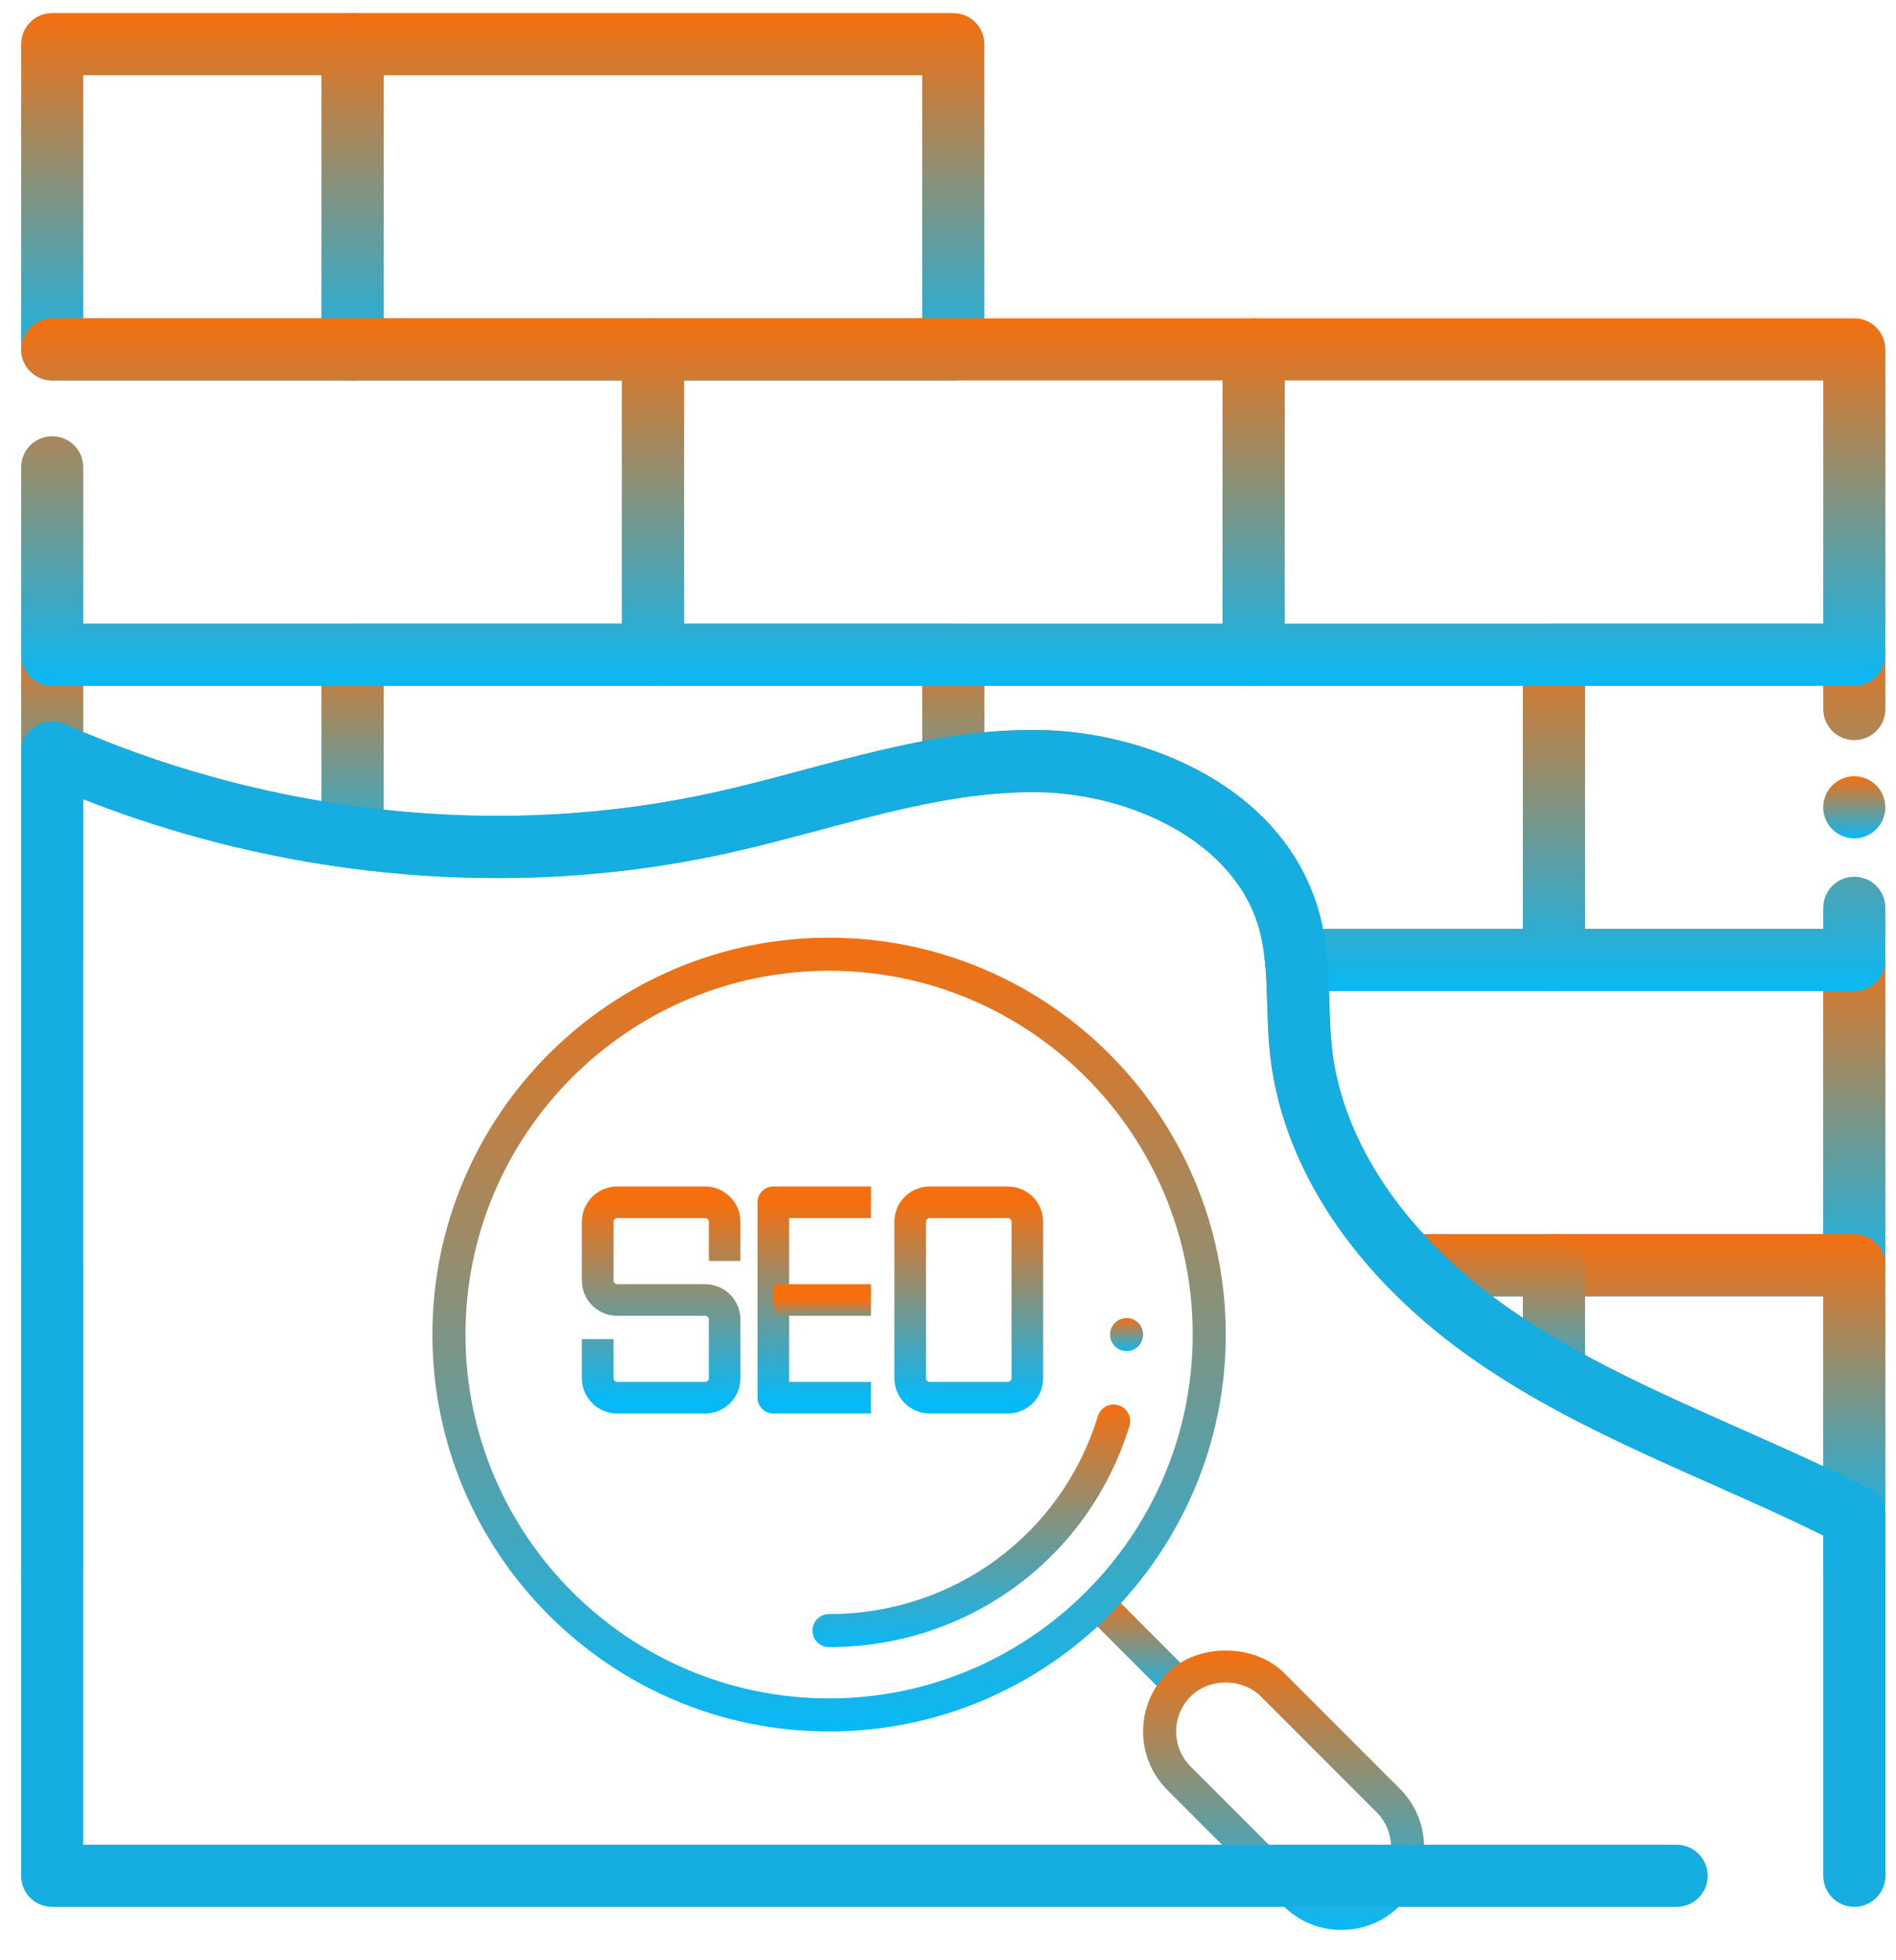
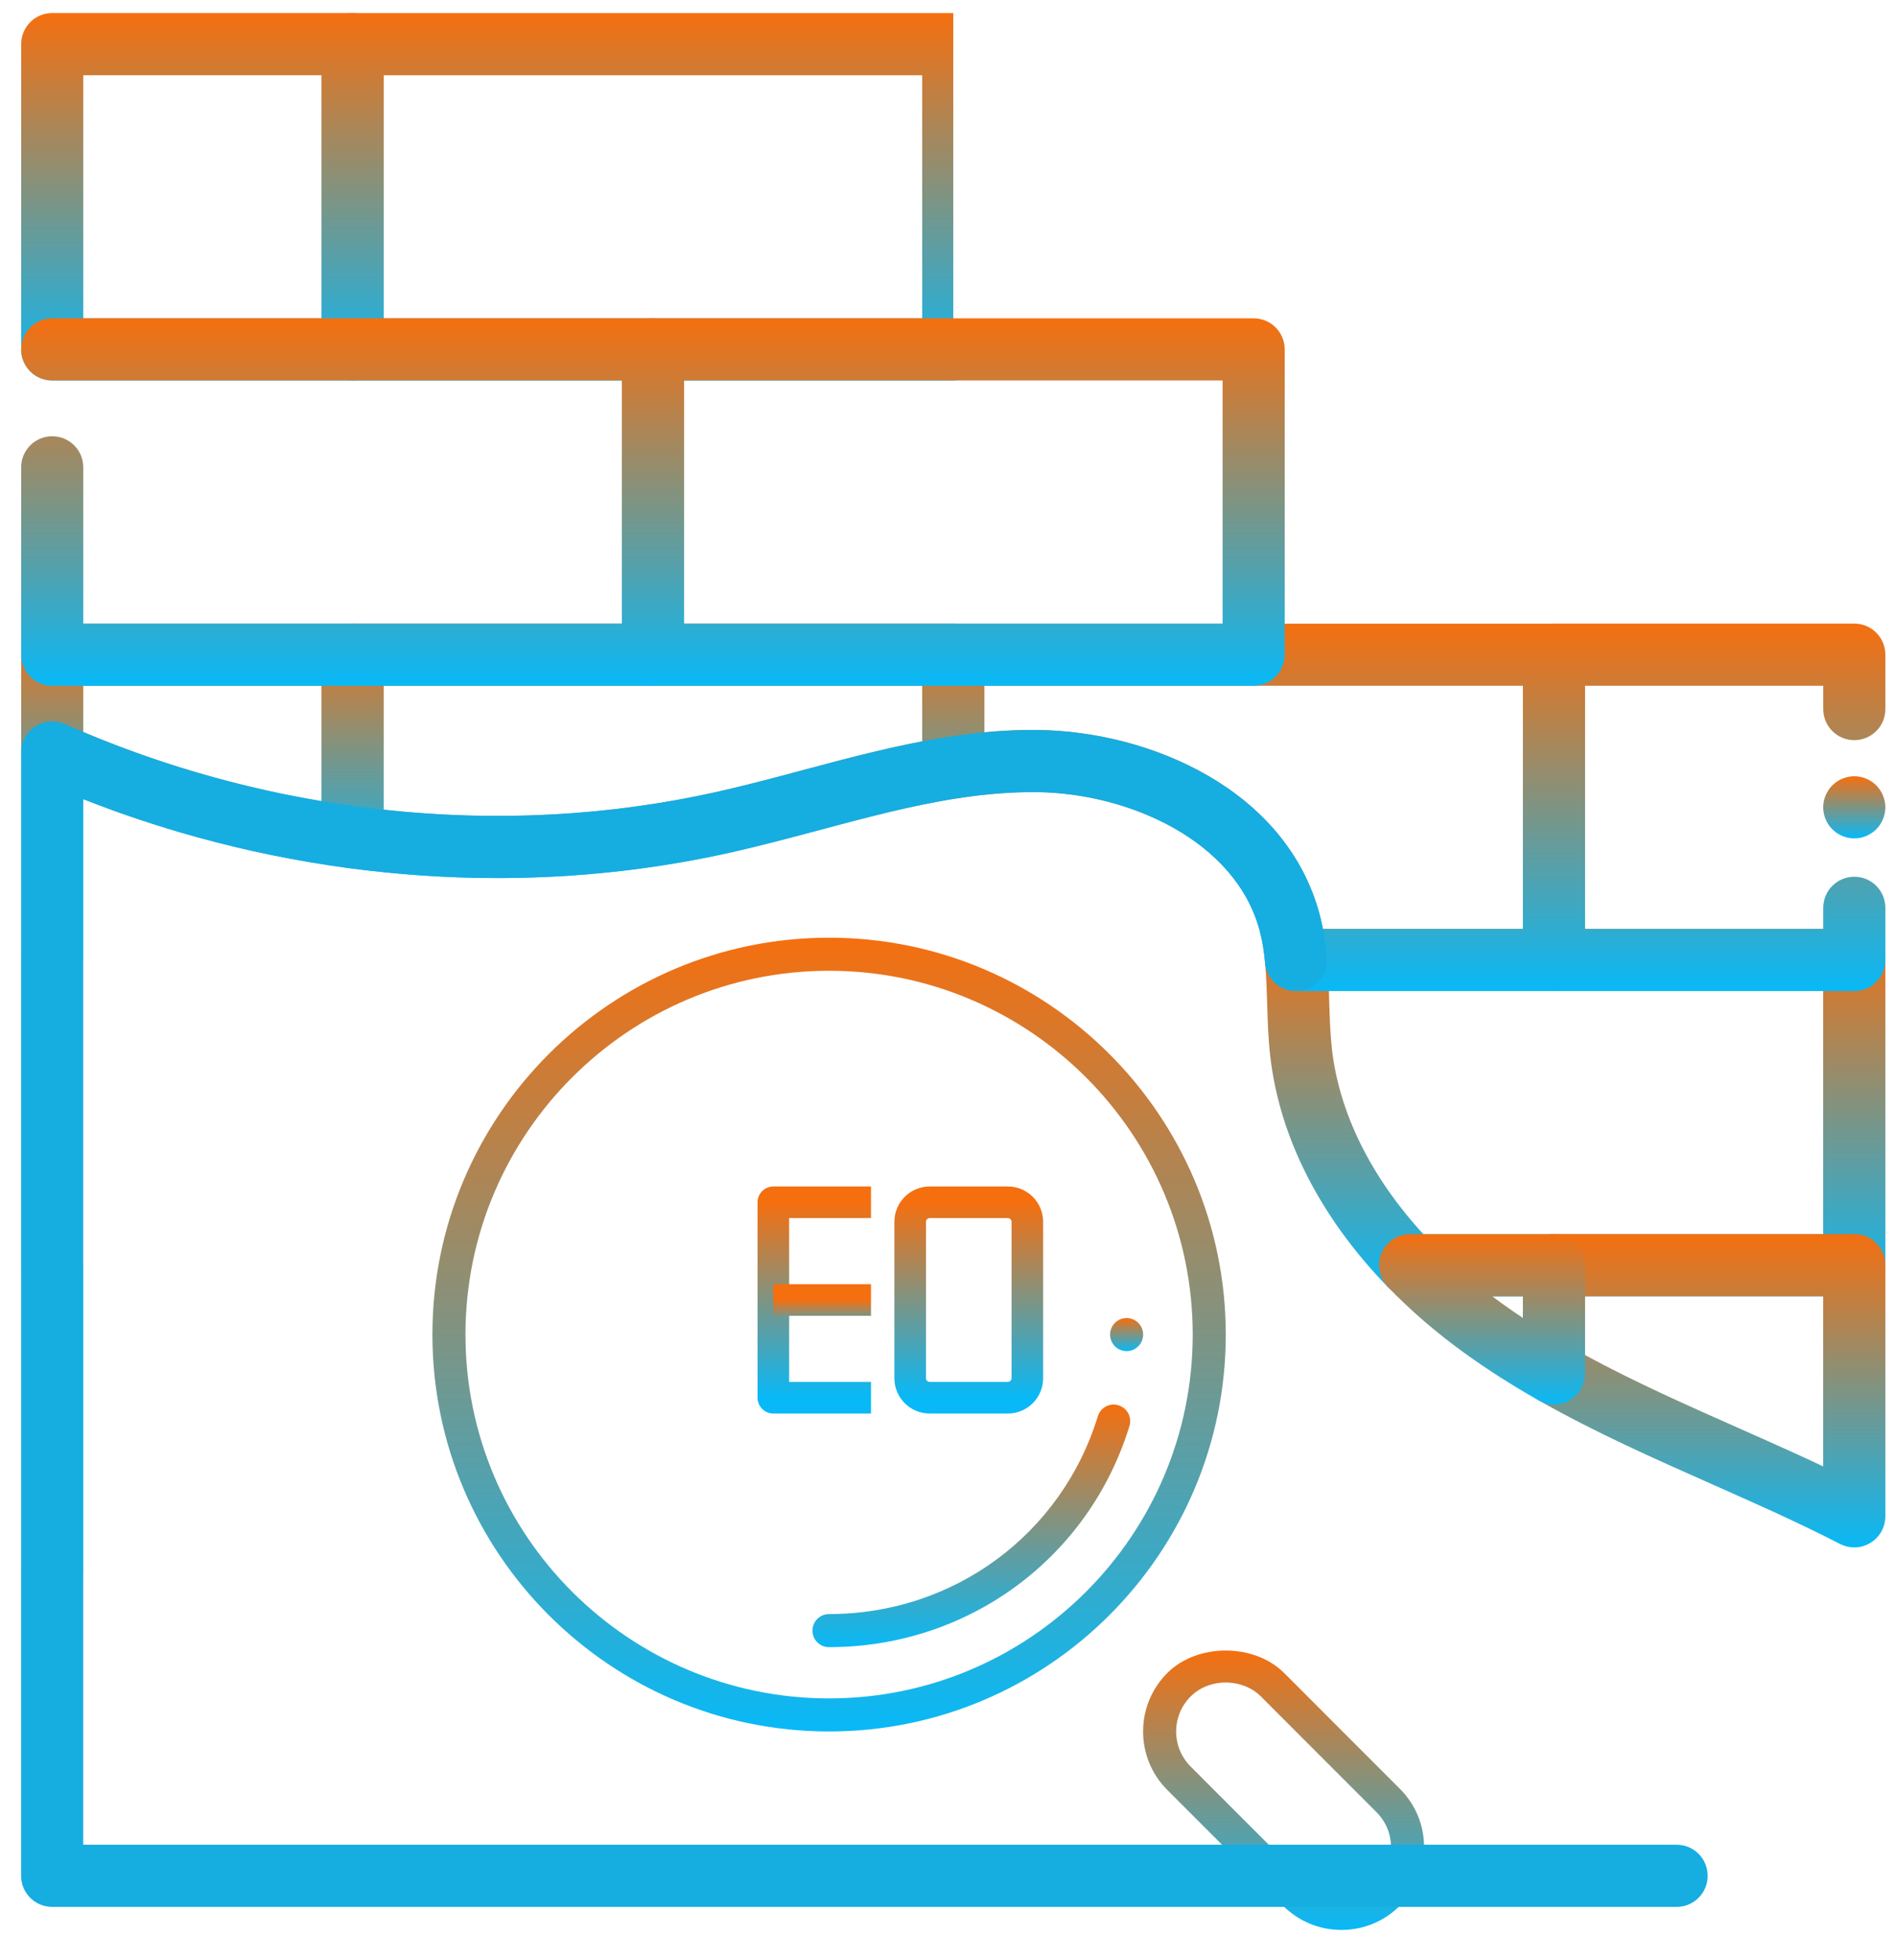
<svg xmlns="http://www.w3.org/2000/svg" width="60" height="62" viewBox="0 0 60 62" fill="none">
-   <path d="M18.914 42.354V43.59C18.914 43.754 18.979 43.911 19.095 44.027C19.211 44.143 19.368 44.208 19.532 44.208H22.314C22.478 44.208 22.635 44.143 22.751 44.027C22.867 43.911 22.932 43.754 22.932 43.59V41.736C22.932 41.572 22.867 41.414 22.751 41.298C22.635 41.183 22.478 41.117 22.314 41.117H19.532C19.368 41.117 19.211 41.052 19.095 40.936C18.979 40.821 18.914 40.663 18.914 40.499V38.645C18.914 38.481 18.979 38.324 19.095 38.208C19.211 38.092 19.368 38.027 19.532 38.027H22.314C22.478 38.027 22.635 38.092 22.751 38.208C22.867 38.324 22.932 38.481 22.932 38.645V39.881" stroke="url(#paint0_linear_2006_17664)" stroke-linejoin="round" />
  <path d="M27.563 38.027H24.473V44.208H27.563" stroke="url(#paint1_linear_2006_17664)" stroke-linejoin="round" />
  <path d="M24.473 41.117H27.563" stroke="url(#paint2_linear_2006_17664)" stroke-linejoin="round" />
  <path d="M31.893 38.027H29.421C29.079 38.027 28.803 38.304 28.803 38.645V43.59C28.803 43.931 29.079 44.208 29.421 44.208H31.893C32.235 44.208 32.511 43.931 32.511 43.59V38.645C32.511 38.304 32.235 38.027 31.893 38.027Z" stroke="url(#paint3_linear_2006_17664)" stroke-linejoin="round" />
-   <path d="M37.308 53.284C37.435 53.157 37.582 53.057 37.734 52.971L35.353 50.59C35.15 50.386 34.818 50.386 34.614 50.59C34.41 50.795 34.41 51.125 34.614 51.33L36.99 53.706C37.08 53.556 37.18 53.411 37.308 53.284Z" fill="url(#paint4_linear_2006_17664)" />
  <path d="M42.45 61.041C41.753 61.041 41.096 60.769 40.601 60.275L36.94 56.614C36.446 56.119 36.174 55.463 36.174 54.764C36.174 54.066 36.446 53.41 36.94 52.915C37.887 51.967 39.69 51.967 40.638 52.915L44.299 56.576C44.794 57.071 45.066 57.727 45.066 58.426C45.066 59.125 44.794 59.781 44.3 60.275C43.806 60.77 43.148 61.041 42.45 61.041ZM38.789 53.216C38.363 53.216 37.959 53.375 37.679 53.656C37.383 53.952 37.22 54.346 37.22 54.764C37.22 55.183 37.383 55.577 37.679 55.874L41.341 59.536C41.934 60.128 42.966 60.128 43.559 59.536C43.856 59.239 44.02 58.844 44.02 58.426C44.02 58.007 43.856 57.613 43.56 57.316L39.899 53.654C39.619 53.375 39.215 53.216 38.789 53.216Z" fill="url(#paint5_linear_2006_17664)" />
  <path d="M26.234 52.097C25.945 52.097 25.711 51.863 25.711 51.574C25.711 51.285 25.945 51.051 26.234 51.051C30.175 51.051 33.593 48.536 34.742 44.794C34.827 44.518 35.12 44.36 35.396 44.448C35.672 44.533 35.828 44.825 35.743 45.101C34.457 49.286 30.637 52.097 26.234 52.097Z" fill="url(#paint6_linear_2006_17664)" />
  <path d="M26.237 54.764C19.315 54.764 13.684 49.133 13.684 42.211C13.684 35.289 19.315 29.658 26.237 29.658C33.159 29.658 38.79 35.289 38.79 42.211C38.79 49.133 33.159 54.764 26.237 54.764ZM26.237 30.704C19.892 30.704 14.73 35.866 14.73 42.211C14.73 48.556 19.892 53.718 26.237 53.718C32.581 53.718 37.744 48.556 37.744 42.211C37.744 35.866 32.581 30.704 26.237 30.704Z" fill="url(#paint7_linear_2006_17664)" />
  <path d="M35.652 42.734C35.941 42.734 36.175 42.5 36.175 42.211C36.175 41.922 35.941 41.688 35.652 41.688C35.363 41.688 35.129 41.922 35.129 42.211C35.129 42.5 35.363 42.734 35.652 42.734Z" fill="url(#paint8_linear_2006_17664)" />
  <path d="M58.68 41.001H44.619C44.353 41.001 44.098 40.893 43.914 40.702C41.773 38.495 40.489 35.97 40.197 33.399C40.133 32.846 40.117 32.299 40.101 31.769C40.087 31.313 40.074 30.881 40.034 30.458C40.028 30.401 40.028 30.343 40.032 30.287C40.07 29.779 40.494 29.38 41.012 29.38H58.679C59.222 29.38 59.663 29.819 59.663 30.363V40.019C59.663 40.56 59.222 41.001 58.68 41.001ZM45.043 39.036H57.696V31.345H42.054C42.058 31.468 42.062 31.588 42.065 31.709C42.081 32.221 42.096 32.704 42.149 33.177C42.38 35.202 43.378 37.219 45.043 39.036Z" fill="url(#paint9_linear_2006_17664)" />
  <path d="M58.679 48.943C58.525 48.943 58.37 48.906 58.228 48.833C57.597 48.508 56.914 48.179 56.082 47.797C55.46 47.514 54.82 47.23 54.202 46.955C52.368 46.142 50.472 45.303 48.69 44.29C48.383 44.116 48.193 43.789 48.193 43.435V40.015C48.193 39.472 48.633 39.033 49.176 39.033H58.681C59.224 39.033 59.663 39.472 59.663 40.015V47.959C59.663 48.301 59.485 48.62 59.191 48.798C59.034 48.894 58.857 48.943 58.679 48.943ZM50.159 42.858C51.717 43.705 53.382 44.443 54.998 45.159C55.621 45.436 56.267 45.721 56.899 46.01C57.18 46.138 57.444 46.261 57.696 46.381V41H50.157V42.858H50.159Z" fill="url(#paint10_linear_2006_17664)" />
  <path d="M49.177 44.42C49.01 44.42 48.842 44.377 48.691 44.292C47.835 43.806 47.073 43.319 46.359 42.805C45.469 42.165 44.648 41.457 43.917 40.702C43.643 40.419 43.564 39.999 43.719 39.635C43.873 39.272 44.228 39.036 44.623 39.036H49.177C49.721 39.036 50.16 39.475 50.16 40.018V43.437C50.16 43.786 49.973 44.111 49.671 44.286C49.518 44.375 49.347 44.42 49.177 44.42ZM47.223 41.001C47.317 41.071 47.411 41.142 47.507 41.21C47.73 41.37 47.957 41.529 48.193 41.685V41.002H47.223V41.001Z" fill="url(#paint11_linear_2006_17664)" />
  <path d="M11.156 27.463C11.112 27.463 11.069 27.461 11.025 27.455C9.418 27.24 7.813 26.913 6.255 26.483C4.545 26.013 2.861 25.412 1.254 24.698C0.899 24.541 0.67 24.188 0.67 23.799V20.708C0.67 20.165 1.109 19.725 1.653 19.725H11.156C11.699 19.725 12.138 20.165 12.138 20.708V26.481C12.138 26.764 12.016 27.034 11.803 27.221C11.623 27.378 11.393 27.463 11.156 27.463ZM2.635 23.153C3.976 23.719 5.366 24.201 6.777 24.588C7.89 24.896 9.029 25.147 10.174 25.339V21.691H2.635V23.153Z" fill="url(#paint12_linear_2006_17664)" />
  <path d="M58.681 31.345H49.176C48.633 31.345 48.193 30.906 48.193 30.362V20.706C48.193 20.163 48.633 19.724 49.176 19.724H58.681C59.224 19.724 59.663 20.163 59.663 20.706V22.427C59.663 22.971 59.224 23.41 58.681 23.41C58.137 23.41 57.698 22.971 57.698 22.427V21.689H50.159V29.38H57.698V28.713C57.698 28.169 58.137 27.73 58.681 27.73C59.224 27.73 59.663 28.169 59.663 28.713V30.362C59.663 30.906 59.222 31.345 58.681 31.345Z" fill="url(#paint13_linear_2006_17664)" />
  <path d="M58.68 26.517C58.615 26.517 58.551 26.511 58.488 26.499C58.425 26.486 58.363 26.466 58.304 26.443C58.245 26.417 58.187 26.386 58.134 26.351C58.081 26.316 58.03 26.274 57.985 26.229C57.939 26.184 57.898 26.134 57.863 26.08C57.828 26.027 57.797 25.97 57.772 25.91C57.748 25.852 57.728 25.79 57.715 25.727C57.703 25.663 57.697 25.599 57.697 25.534C57.697 25.471 57.703 25.407 57.715 25.342C57.728 25.28 57.748 25.218 57.772 25.159C57.797 25.099 57.828 25.043 57.863 24.99C57.898 24.935 57.939 24.884 57.985 24.839C58.03 24.794 58.081 24.754 58.134 24.717C58.187 24.682 58.245 24.651 58.304 24.627C58.363 24.602 58.425 24.584 58.488 24.571C58.614 24.546 58.745 24.546 58.872 24.571C58.934 24.584 58.996 24.602 59.055 24.627C59.115 24.651 59.171 24.682 59.225 24.717C59.279 24.754 59.329 24.794 59.375 24.839C59.42 24.884 59.461 24.935 59.497 24.99C59.532 25.043 59.563 25.099 59.587 25.159C59.611 25.218 59.63 25.28 59.643 25.342C59.656 25.407 59.663 25.471 59.663 25.534C59.663 25.599 59.656 25.663 59.643 25.727C59.63 25.79 59.611 25.852 59.587 25.91C59.563 25.97 59.532 26.027 59.497 26.08C59.461 26.134 59.42 26.184 59.375 26.229C59.329 26.274 59.279 26.316 59.225 26.351C59.171 26.386 59.115 26.417 59.055 26.443C58.996 26.466 58.934 26.486 58.872 26.499C58.808 26.511 58.743 26.517 58.68 26.517Z" fill="url(#paint14_linear_2006_17664)" />
  <path d="M49.176 31.346H41.013C40.495 31.346 40.071 30.945 40.033 30.436C39.997 30.049 39.939 29.716 39.859 29.419C39.099 26.599 35.745 25.089 32.826 25.054C32.038 25.047 31.22 25.107 30.317 25.246C30.034 25.29 29.746 25.208 29.528 25.022C29.311 24.835 29.186 24.562 29.186 24.276V20.709C29.186 20.166 29.625 19.726 30.168 19.726H49.177C49.72 19.726 50.16 20.166 50.16 20.709V30.362C50.158 30.904 49.718 31.346 49.176 31.346ZM41.865 29.381H48.193V21.69H31.148V23.161C31.735 23.105 32.297 23.081 32.848 23.088C36.393 23.131 40.692 24.97 41.755 28.905C41.797 29.058 41.833 29.216 41.865 29.381Z" fill="url(#paint15_linear_2006_17664)" />
  <path d="M15.742 27.771C14.179 27.771 12.605 27.666 11.026 27.453C10.537 27.387 10.174 26.972 10.174 26.479V20.706C10.174 20.163 10.613 19.724 11.157 19.724H30.165C30.709 19.724 31.148 20.163 31.148 20.706V24.274C31.148 24.759 30.794 25.171 30.314 25.245C28.86 25.468 27.372 25.867 25.931 26.252C25.01 26.497 24.058 26.752 23.108 26.965C20.702 27.503 18.236 27.771 15.742 27.771ZM12.138 25.609C15.719 25.998 19.263 25.808 22.681 25.046C23.592 24.842 24.524 24.594 25.426 24.352C26.65 24.025 27.908 23.69 29.184 23.447V21.689H12.138V25.609Z" fill="url(#paint16_linear_2006_17664)" />
  <path d="M11.157 12.034H1.653C1.109 12.034 0.67 11.595 0.67 11.052V1.396C0.67 0.853 1.109 0.413 1.653 0.413H11.157C11.7 0.413 12.14 0.853 12.14 1.396V11.05C12.14 11.594 11.7 12.034 11.157 12.034ZM2.635 10.069H10.174V2.379H2.635V10.069Z" fill="url(#paint17_linear_2006_17664)" />
-   <path d="M30.167 12.035H11.157C10.613 12.035 10.174 11.595 10.174 11.052V1.397C10.174 0.854 10.613 0.415 11.157 0.415H30.167C30.71 0.415 31.149 0.854 31.149 1.397V11.052C31.149 11.595 30.71 12.035 30.167 12.035ZM12.139 10.069H29.184V2.38H12.139V10.069Z" fill="url(#paint18_linear_2006_17664)" />
+   <path d="M30.167 12.035H11.157C10.613 12.035 10.174 11.595 10.174 11.052V1.397C10.174 0.854 10.613 0.415 11.157 0.415H30.167V11.052C31.149 11.595 30.71 12.035 30.167 12.035ZM12.139 10.069H29.184V2.38H12.139V10.069Z" fill="url(#paint18_linear_2006_17664)" />
  <path d="M20.663 21.689H1.653C1.109 21.689 0.67 21.25 0.67 20.706V14.78C0.67 14.237 1.109 13.798 1.653 13.798C2.196 13.798 2.635 14.237 2.635 14.78V19.723H19.68V12.034H1.653C1.109 12.034 0.67 11.595 0.67 11.052C0.67 10.508 1.109 10.069 1.653 10.069H20.663C21.206 10.069 21.645 10.508 21.645 11.052V20.706C21.645 21.25 21.205 21.689 20.663 21.689Z" fill="url(#paint19_linear_2006_17664)" />
-   <path d="M58.679 21.689H39.67C39.127 21.689 38.688 21.25 38.688 20.706V11.052C38.688 10.508 39.127 10.069 39.67 10.069H58.68C59.224 10.069 59.663 10.508 59.663 11.052V20.706C59.662 21.25 59.222 21.689 58.679 21.689ZM40.653 19.723H57.698V12.034H40.653V19.723Z" fill="url(#paint20_linear_2006_17664)" />
  <path d="M39.673 21.689H20.662C20.119 21.689 19.68 21.25 19.68 20.706V11.052C19.68 10.508 20.119 10.069 20.662 10.069H39.673C40.216 10.069 40.655 10.508 40.655 11.052V20.706C40.655 21.25 40.215 21.689 39.673 21.689ZM21.645 19.723H38.69V12.034H21.645V19.723Z" fill="url(#paint21_linear_2006_17664)" />
-   <path d="M58.681 60.312C58.138 60.312 57.699 59.872 57.699 59.329V49.725C57.697 49.708 57.697 49.69 57.697 49.673V48.564C57.213 48.324 56.688 48.074 56.083 47.797C55.461 47.514 54.821 47.23 54.203 46.955C52.37 46.142 50.473 45.303 48.691 44.29C47.836 43.805 47.073 43.319 46.359 42.805C45.469 42.165 44.648 41.457 43.917 40.702C41.777 38.496 40.493 35.971 40.201 33.399C40.138 32.846 40.121 32.298 40.105 31.769C40.091 31.313 40.078 30.88 40.038 30.458C39.986 29.917 40.382 29.437 40.922 29.385C41.465 29.332 41.943 29.729 41.995 30.27C42.041 30.757 42.057 31.241 42.071 31.709C42.086 32.221 42.102 32.704 42.155 33.177C42.398 35.312 43.496 37.442 45.331 39.333C45.982 40.006 46.715 40.637 47.509 41.209C48.166 41.682 48.871 42.131 49.664 42.582C51.362 43.546 53.212 44.366 55.002 45.159C55.625 45.436 56.271 45.721 56.903 46.01C57.765 46.405 58.474 46.746 59.134 47.087C59.461 47.255 59.666 47.592 59.666 47.96V49.621C59.667 49.638 59.667 49.656 59.667 49.673V59.329C59.664 59.871 59.223 60.312 58.681 60.312Z" fill="#16ADE1" />
  <path d="M53.059 60.312H1.651C1.107 60.312 0.668 59.872 0.668 59.329V49.673C0.668 49.655 0.668 49.638 0.669 49.621V40.07C0.668 40.054 0.668 40.035 0.668 40.019V30.363C0.668 30.344 0.668 30.327 0.669 30.311V23.799C0.669 23.466 0.838 23.156 1.117 22.975C1.397 22.794 1.748 22.766 2.052 22.901C3.571 23.576 5.16 24.143 6.776 24.588C8.245 24.993 9.755 25.301 11.269 25.505C11.274 25.505 11.281 25.506 11.287 25.508C15.159 26.026 18.993 25.871 22.683 25.049C23.594 24.845 24.526 24.597 25.427 24.355C26.918 23.956 28.458 23.545 30.018 23.305C31.029 23.149 31.955 23.079 32.849 23.09C36.394 23.132 40.693 24.971 41.756 28.907C41.867 29.317 41.944 29.764 41.992 30.271C42.042 30.812 41.645 31.29 41.104 31.341C40.562 31.392 40.085 30.994 40.035 30.454C39.998 30.059 39.941 29.721 39.858 29.419C39.097 26.6 35.743 25.089 32.824 25.054C32.037 25.047 31.218 25.108 30.315 25.247C28.861 25.471 27.372 25.869 25.933 26.253C25.012 26.499 24.06 26.753 23.109 26.966C19.198 27.838 15.139 28.004 11.043 27.458C11.037 27.456 11.03 27.456 11.024 27.455C9.417 27.24 7.812 26.913 6.254 26.483C5.028 26.147 3.816 25.742 2.635 25.276V30.363C2.635 30.381 2.635 30.398 2.633 30.414V39.967C2.635 39.983 2.635 40.002 2.635 40.019V49.673C2.635 49.691 2.635 49.708 2.633 49.725V58.346H53.057C53.6 58.346 54.04 58.786 54.04 59.329C54.04 59.872 53.602 60.312 53.059 60.312Z" fill="#16ADE1" />
  <defs>
    <linearGradient id="paint0_linear_2006_17664" x1="20.923" y1="38.027" x2="20.923" y2="44.208" gradientUnits="userSpaceOnUse">
      <stop stop-color="#F56F0F" />
      <stop offset="1" stop-color="#08B9F7" />
    </linearGradient>
    <linearGradient id="paint1_linear_2006_17664" x1="26.018" y1="38.027" x2="26.018" y2="44.208" gradientUnits="userSpaceOnUse">
      <stop stop-color="#F56F0F" />
      <stop offset="1" stop-color="#08B9F7" />
    </linearGradient>
    <linearGradient id="paint2_linear_2006_17664" x1="26.018" y1="41.117" x2="26.018" y2="42.117" gradientUnits="userSpaceOnUse">
      <stop stop-color="#F56F0F" />
      <stop offset="1" stop-color="#08B9F7" />
    </linearGradient>
    <linearGradient id="paint3_linear_2006_17664" x1="30.657" y1="38.027" x2="30.657" y2="44.208" gradientUnits="userSpaceOnUse">
      <stop stop-color="#F56F0F" />
      <stop offset="1" stop-color="#08B9F7" />
    </linearGradient>
    <linearGradient id="paint4_linear_2006_17664" x1="36.098" y1="50.437" x2="36.098" y2="53.706" gradientUnits="userSpaceOnUse">
      <stop stop-color="#F56F0F" />
      <stop offset="1" stop-color="#08B9F7" />
    </linearGradient>
    <linearGradient id="paint5_linear_2006_17664" x1="40.62" y1="52.204" x2="40.62" y2="61.041" gradientUnits="userSpaceOnUse">
      <stop stop-color="#F56F0F" />
      <stop offset="1" stop-color="#08B9F7" />
    </linearGradient>
    <linearGradient id="paint6_linear_2006_17664" x1="30.739" y1="44.424" x2="30.739" y2="52.097" gradientUnits="userSpaceOnUse">
      <stop stop-color="#F56F0F" />
      <stop offset="1" stop-color="#08B9F7" />
    </linearGradient>
    <linearGradient id="paint7_linear_2006_17664" x1="26.237" y1="29.658" x2="26.237" y2="54.764" gradientUnits="userSpaceOnUse">
      <stop stop-color="#F56F0F" />
      <stop offset="1" stop-color="#08B9F7" />
    </linearGradient>
    <linearGradient id="paint8_linear_2006_17664" x1="35.652" y1="41.688" x2="35.652" y2="42.734" gradientUnits="userSpaceOnUse">
      <stop stop-color="#F56F0F" />
      <stop offset="1" stop-color="#08B9F7" />
    </linearGradient>
    <linearGradient id="paint9_linear_2006_17664" x1="49.846" y1="29.38" x2="49.846" y2="41.001" gradientUnits="userSpaceOnUse">
      <stop stop-color="#F56F0F" />
      <stop offset="1" stop-color="#08B9F7" />
    </linearGradient>
    <linearGradient id="paint10_linear_2006_17664" x1="53.928" y1="39.033" x2="53.928" y2="48.943" gradientUnits="userSpaceOnUse">
      <stop stop-color="#F56F0F" />
      <stop offset="1" stop-color="#08B9F7" />
    </linearGradient>
    <linearGradient id="paint11_linear_2006_17664" x1="46.9" y1="39.036" x2="46.9" y2="44.42" gradientUnits="userSpaceOnUse">
      <stop stop-color="#F56F0F" />
      <stop offset="1" stop-color="#08B9F7" />
    </linearGradient>
    <linearGradient id="paint12_linear_2006_17664" x1="6.404" y1="19.725" x2="6.404" y2="27.463" gradientUnits="userSpaceOnUse">
      <stop stop-color="#F56F0F" />
      <stop offset="1" stop-color="#08B9F7" />
    </linearGradient>
    <linearGradient id="paint13_linear_2006_17664" x1="53.928" y1="19.724" x2="53.928" y2="31.345" gradientUnits="userSpaceOnUse">
      <stop stop-color="#F56F0F" />
      <stop offset="1" stop-color="#08B9F7" />
    </linearGradient>
    <linearGradient id="paint14_linear_2006_17664" x1="58.68" y1="24.552" x2="58.68" y2="26.517" gradientUnits="userSpaceOnUse">
      <stop stop-color="#F56F0F" />
      <stop offset="1" stop-color="#08B9F7" />
    </linearGradient>
    <linearGradient id="paint15_linear_2006_17664" x1="39.673" y1="19.726" x2="39.673" y2="31.346" gradientUnits="userSpaceOnUse">
      <stop stop-color="#F56F0F" />
      <stop offset="1" stop-color="#08B9F7" />
    </linearGradient>
    <linearGradient id="paint16_linear_2006_17664" x1="20.661" y1="19.724" x2="20.661" y2="27.771" gradientUnits="userSpaceOnUse">
      <stop stop-color="#F56F0F" />
      <stop offset="1" stop-color="#08B9F7" />
    </linearGradient>
    <linearGradient id="paint17_linear_2006_17664" x1="6.405" y1="0.413" x2="6.405" y2="12.034" gradientUnits="userSpaceOnUse">
      <stop stop-color="#F56F0F" />
      <stop offset="1" stop-color="#08B9F7" />
    </linearGradient>
    <linearGradient id="paint18_linear_2006_17664" x1="20.662" y1="0.415" x2="20.662" y2="12.035" gradientUnits="userSpaceOnUse">
      <stop stop-color="#F56F0F" />
      <stop offset="1" stop-color="#08B9F7" />
    </linearGradient>
    <linearGradient id="paint19_linear_2006_17664" x1="11.158" y1="10.069" x2="11.158" y2="21.689" gradientUnits="userSpaceOnUse">
      <stop stop-color="#F56F0F" />
      <stop offset="1" stop-color="#08B9F7" />
    </linearGradient>
    <linearGradient id="paint20_linear_2006_17664" x1="49.175" y1="10.069" x2="49.175" y2="21.689" gradientUnits="userSpaceOnUse">
      <stop stop-color="#F56F0F" />
      <stop offset="1" stop-color="#08B9F7" />
    </linearGradient>
    <linearGradient id="paint21_linear_2006_17664" x1="30.168" y1="10.069" x2="30.168" y2="21.689" gradientUnits="userSpaceOnUse">
      <stop stop-color="#F56F0F" />
      <stop offset="1" stop-color="#08B9F7" />
    </linearGradient>
  </defs>
</svg>